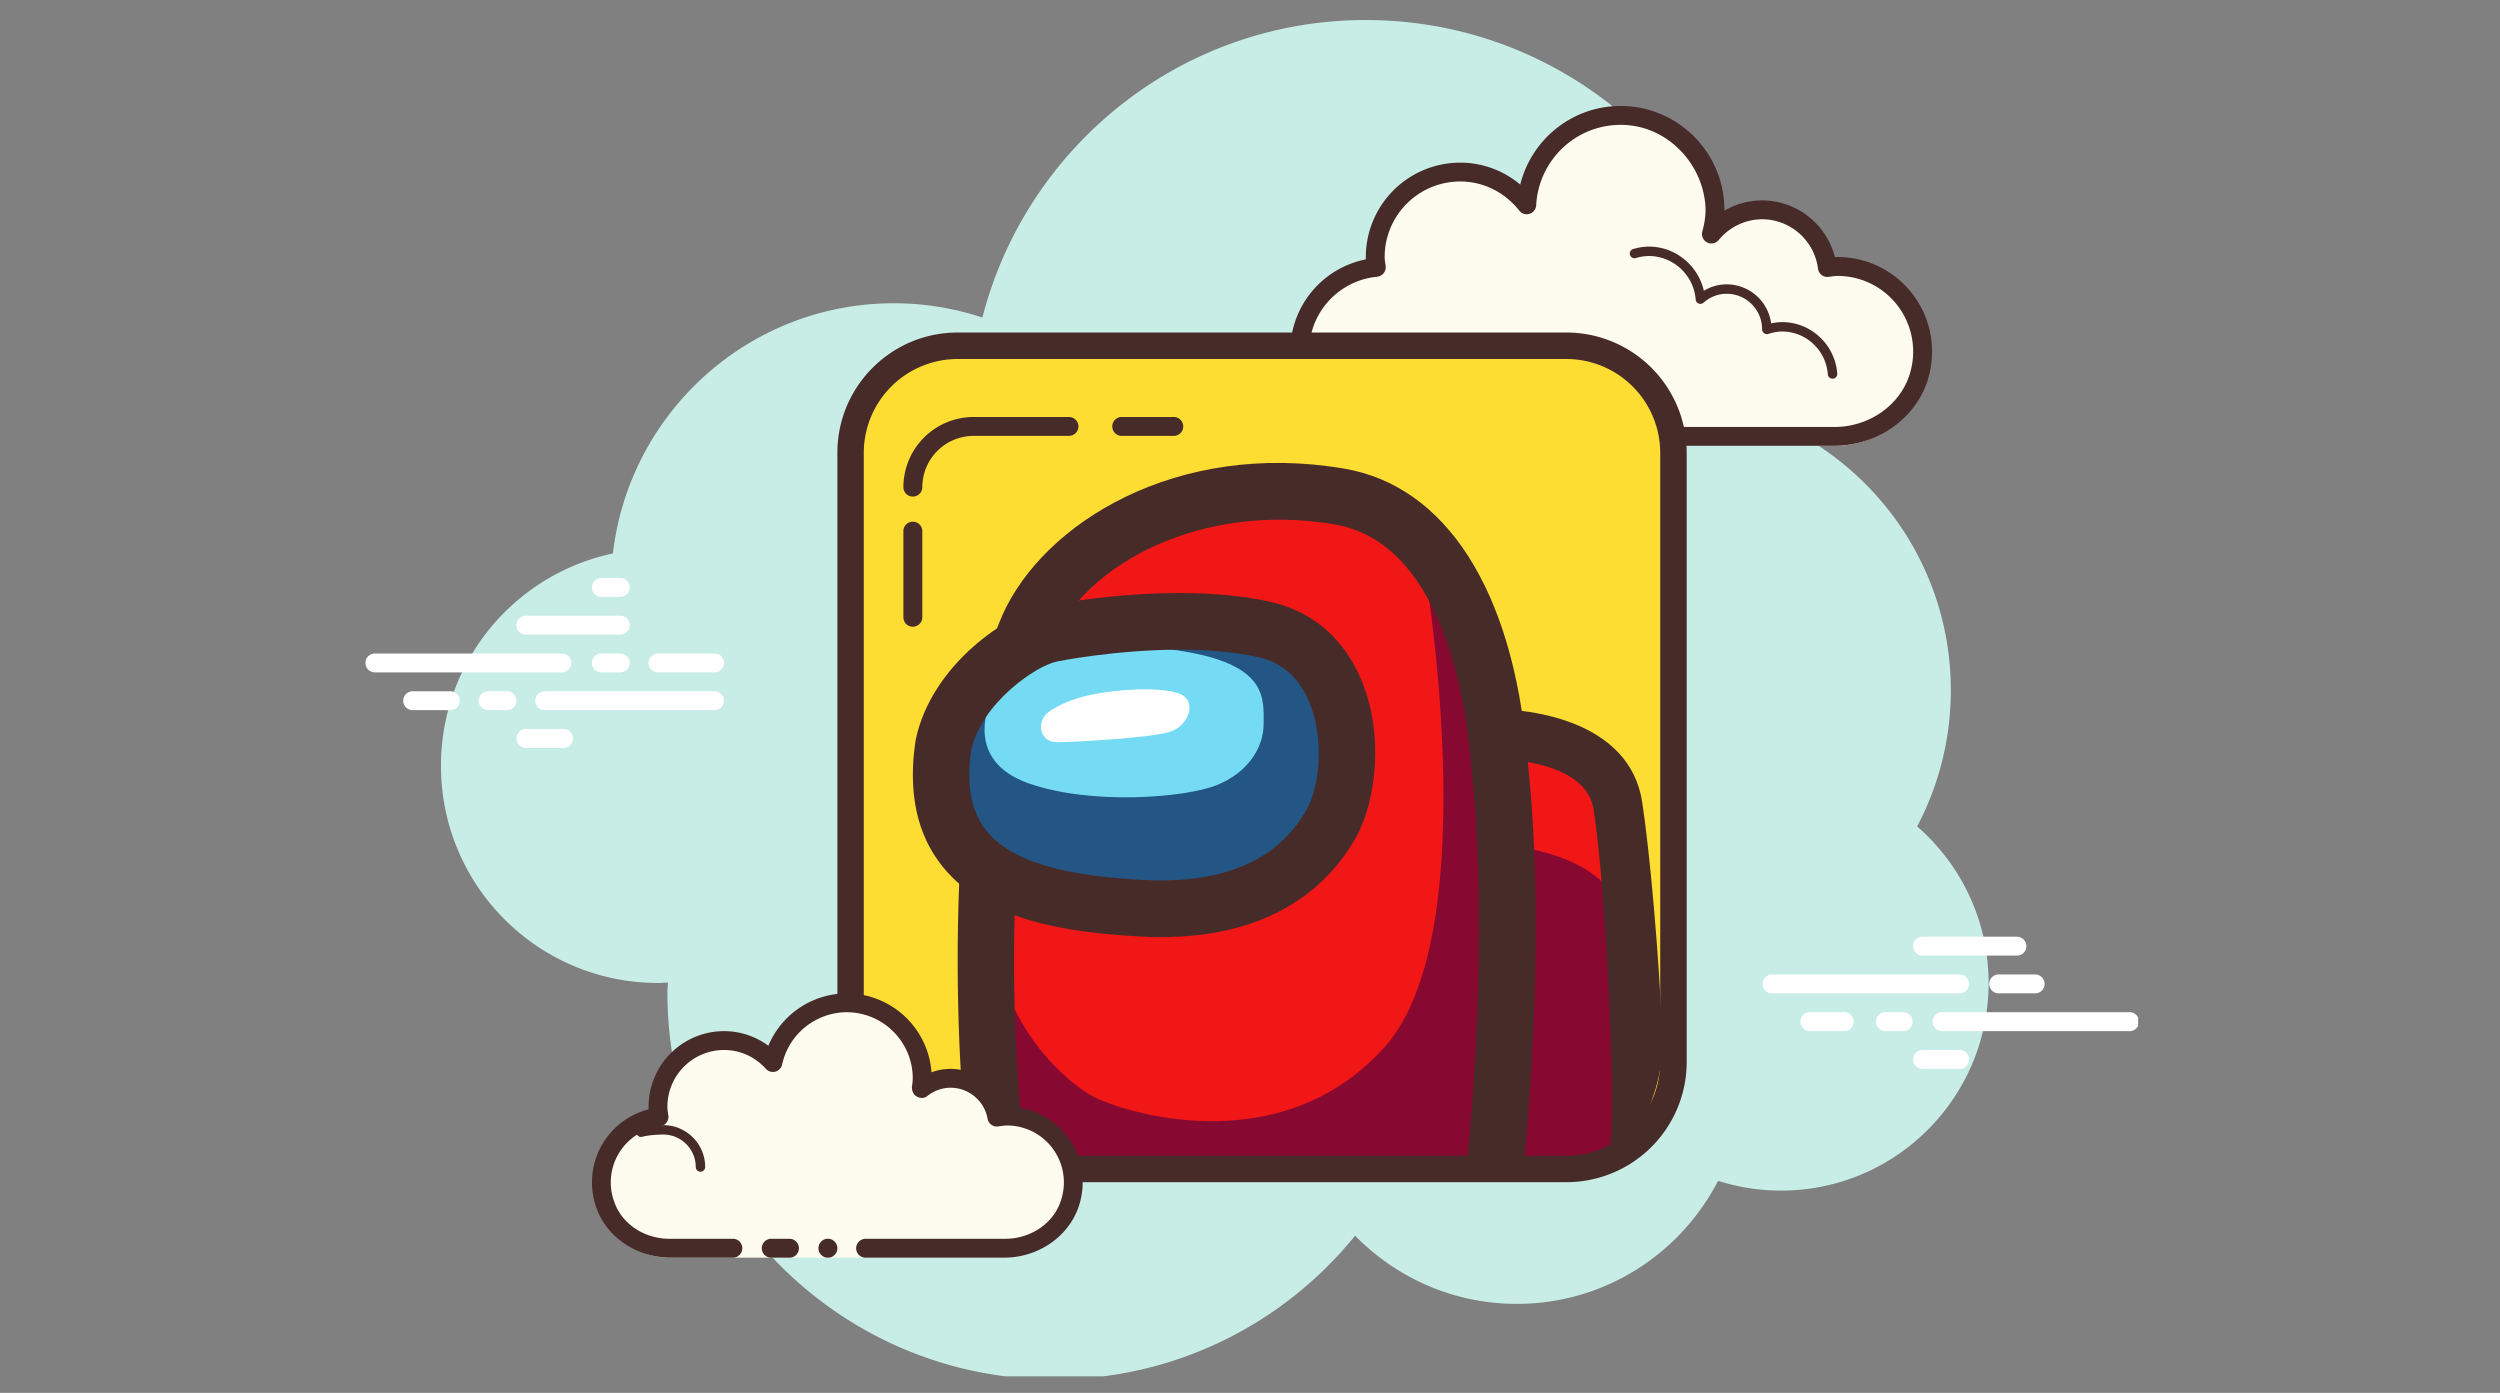
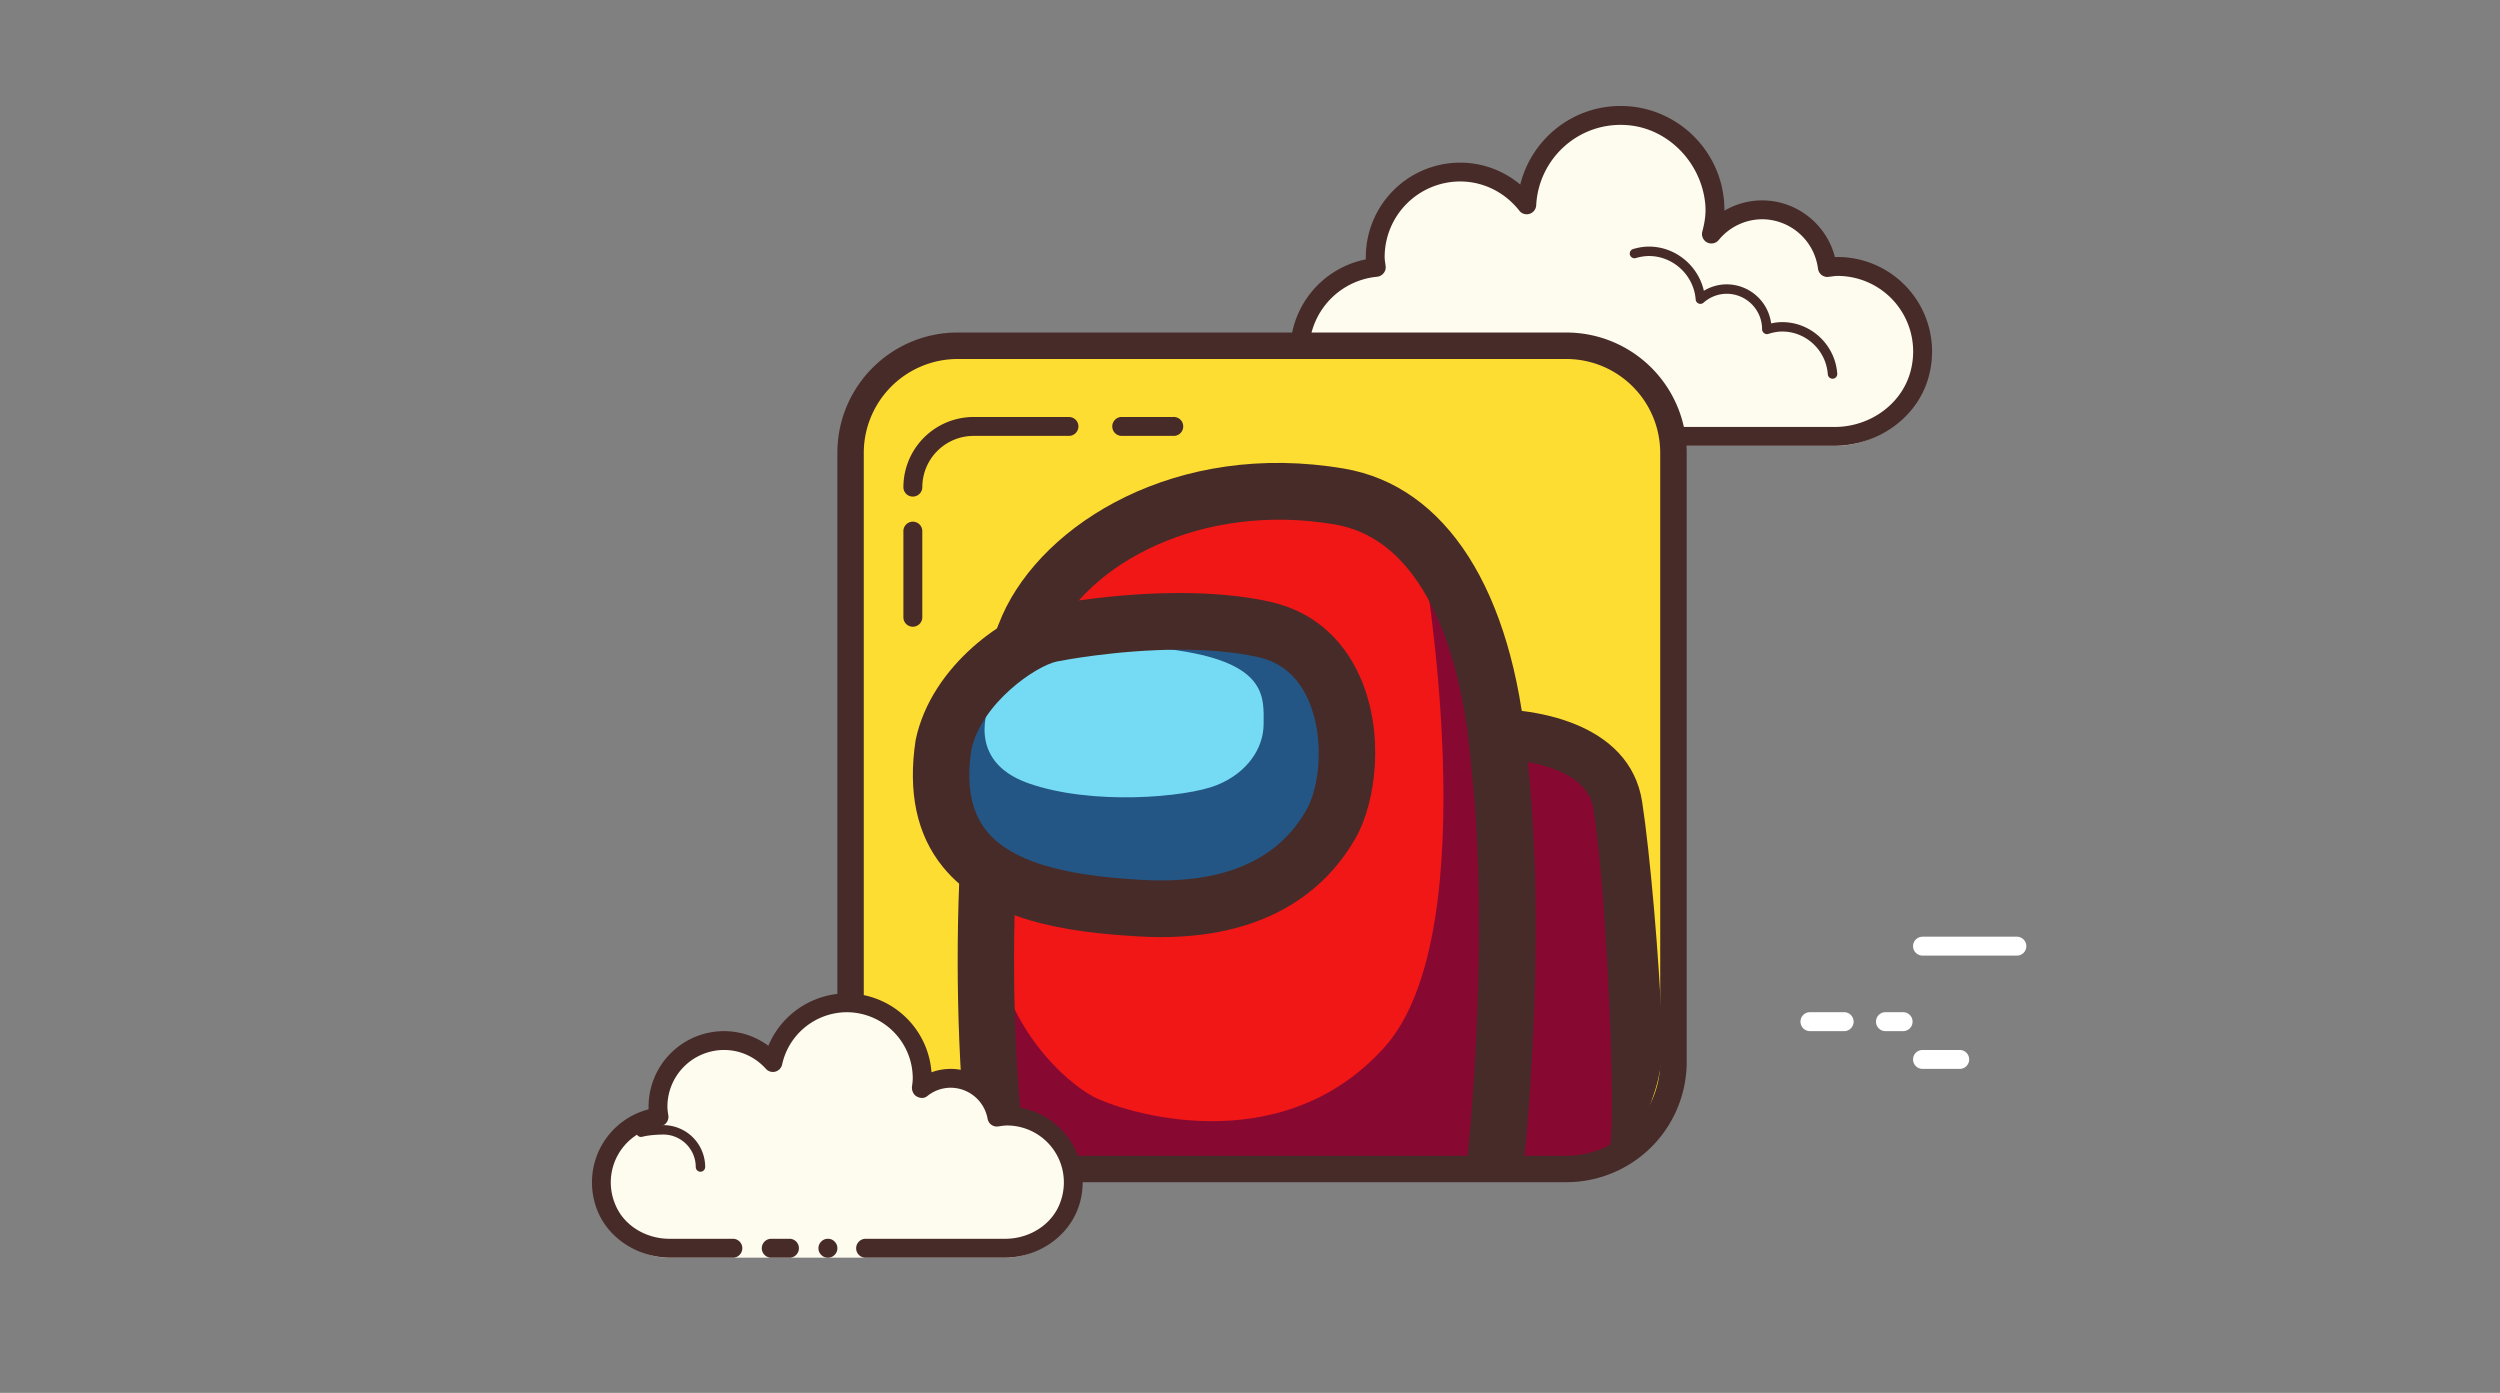
<svg xmlns="http://www.w3.org/2000/svg" width="210" height="117" viewBox="0 0 157.5 87.75" version="1.2">
  <rect x="0" y="0" width="157.5" height="87.75" fill="#808080" stroke="none" />
  <defs>
    <clipPath id="a">
      <path d="M27 1.207h99v85.5H27Zm0 0" />
    </clipPath>
    <clipPath id="b">
-       <path d="M121 63h13.703v2H121Zm0 0" />
-     </clipPath>
+       </clipPath>
  </defs>
  <g clip-path="url(#a)">
-     <path style="stroke:none;fill-rule:nonzero;fill:#c7ede6;fill-opacity:1" d="M120.781 52.063a18.36 18.36 0 0 0 2.121-8.575c0-7.875-4.945-14.578-11.89-17.222v-.024c0-13.797-11.18-24.98-24.969-24.98-11.633 0-21.379 7.968-24.152 18.742a17.8 17.8 0 0 0-5.575-.899c-9.144 0-16.671 6.891-17.703 15.762-6.187 1.309-10.832 6.797-10.832 13.38 0 7.554 6.121 13.679 13.672 13.679.211 0 .418-.016.625-.028-.004.207-.031.41-.031.622 0 13.464 10.914 24.382 24.375 24.382 7.656 0 14.476-3.535 18.95-9.054 2.589 2.644 6.19 4.297 10.183 4.297 5.527 0 10.312-3.153 12.683-7.754 1.25.398 2.582.617 3.965.617 7.223 0 13.078-5.86 13.078-13.082 0-3.942-1.75-7.465-4.5-9.864m0 0" />
-   </g>
+     </g>
  <path style="stroke:none;fill-rule:nonzero;fill:#fdfcef;fill-opacity:1" d="M94.371 28.086h-7.14c-2.954-.063-5.348-2.457-5.348-5.414 0-2.774 2.117-5.031 4.82-5.3-.027-.216-.066-.427-.066-.645a5.353 5.353 0 0 1 5.351-5.356c1.711 0 3.215.816 4.192 2.066.168-3.136 2.738-5.632 5.914-5.632a5.946 5.946 0 0 1 5.945 5.945 5.8 5.8 0 0 1-.223 1.527c.766-.925 1.903-1.527 3.196-1.527 2.117 0 3.847 1.59 4.11 3.637.214-.028.425-.067.648-.067a5.35 5.35 0 0 1 5.351 5.352c0 2.957-2.398 5.351-5.351 5.414H97.938v1.191H94.37Zm0 0" />
  <path style="stroke:none;fill-rule:nonzero;fill:#472b29;fill-opacity:1" d="M102.098 6.676c3.605 0 6.539 2.937 6.539 6.543v.054a4.7 4.7 0 0 1 2.379-.648c2.175 0 4.054 1.5 4.586 3.574q.086-.007.171-.008a5.957 5.957 0 0 1 5.817 7.196c-.57 2.797-3.195 4.699-6.05 4.699H98.085a.593.593 0 1 1 0-1.188h17.5c2.281 0 4.383-1.523 4.84-3.761a4.764 4.764 0 0 0-4.653-5.754c-.14 0-.273.02-.41.039l-.168.02q-.034.006-.074.007a.6.6 0 0 1-.586-.52 3.565 3.565 0 0 0-3.52-3.116 3.56 3.56 0 0 0-2.734 1.308.6.6 0 0 1-.46.219.597.597 0 0 1-.575-.75c.192-.711.242-1.27.176-1.84-.285-2.531-2.328-4.652-4.863-4.863-3.036-.258-5.621 2.054-5.778 5.05a.6.6 0 0 1-.597.563.59.59 0 0 1-.465-.227c-.918-1.168-2.278-1.84-3.727-1.84a4.764 4.764 0 0 0-4.758 4.758c0 .141.02.274.04.41l.023.169a.58.58 0 0 1-.129.44.6.6 0 0 1-.402.224 4.734 4.734 0 0 0-4.168 5.785c.488 2.203 2.586 3.68 4.843 3.68h7.079a.593.593 0 1 1 0 1.187h-7.063c-2.934 0-5.598-2.023-6.082-4.922a5.914 5.914 0 0 1 4.676-6.824q-.005-.074-.004-.149a5.953 5.953 0 0 1 5.945-5.945 5.88 5.88 0 0 1 3.785 1.383c.711-2.86 3.282-4.953 6.32-4.953m0 0" />
  <path style="stroke:none;fill-rule:nonzero;fill:#472b29;fill-opacity:1" d="M103.879 15.535c1.668 0 3.101 1.188 3.465 2.785a2.76 2.76 0 0 1 1.437-.406 2.83 2.83 0 0 1 2.801 2.461q.357-.082.695-.082c1.817 0 3.34 1.426 3.47 3.25a.297.297 0 0 1-.278.316h-.02a.3.3 0 0 1-.297-.273c-.105-1.512-1.367-2.7-2.875-2.7-.273 0-.558.052-.879.153a.3.3 0 0 1-.078.012.315.315 0 0 1-.309-.312c0-1.231-1-2.231-2.23-2.231-.531 0-1.05.199-1.46.562a.32.32 0 0 1-.196.075.3.3 0 0 1-.113-.024.29.29 0 0 1-.184-.25c-.121-1.539-1.418-2.742-2.95-2.742a3 3 0 0 0-.808.125.297.297 0 1 1-.164-.57c.356-.102.668-.149.973-.149m0 0" />
-   <path style="stroke:none;fill-rule:nonzero;fill:#fff;fill-opacity:1" d="M35.395 42.36H23.617a.593.593 0 1 1 0-1.188h11.778a.593.593 0 1 1 0 1.187m3.679.001h-1.187a.593.593 0 1 1 0-1.188h1.187a.594.594 0 1 1 0 1.188m5.938 2.378H34.32a.593.593 0 1 1 0-1.187h10.692a.593.593 0 1 1 0 1.187m-13.071 0h-1.187a.597.597 0 0 1-.598-.593c0-.329.27-.594.598-.594h1.187a.593.593 0 1 1 0 1.187m-3.566 0h-2.379a.593.593 0 1 1 0-1.187h2.379a.593.593 0 1 1 0 1.187m7.133 2.379h-2.38a.593.593 0 1 1 0-1.187h2.38a.593.593 0 1 1 0 1.187m3.566-10.703h-1.187a.593.593 0 1 0 0 1.188h1.187a.597.597 0 0 0 .598-.594.597.597 0 0 0-.598-.594m0 2.379H33.13a.593.593 0 1 0 0 1.187h5.945a.597.597 0 0 0 .598-.593.597.597 0 0 0-.598-.594m5.945 2.379h-3.567a.593.593 0 1 0 0 1.187h3.567a.597.597 0 0 0 .597-.593.597.597 0 0 0-.597-.594m78.476 21.41h-11.89a.597.597 0 0 1 0-1.191h11.89a.597.597 0 0 1 0 1.191m4.758 0h-2.379a.597.597 0 0 1 0-1.191h2.379a.597.597 0 0 1 0 1.191m0 0" />
  <g clip-path="url(#b)">
    <path style="stroke:none;fill-rule:nonzero;fill:#fff;fill-opacity:1" d="M134.2 64.96h-11.891a.597.597 0 0 1 0-1.191h11.89a.597.597 0 0 1 0 1.192m0 0" />
  </g>
  <path style="stroke:none;fill-rule:nonzero;fill:#fff;fill-opacity:1" d="M119.93 64.96h-1.188a.597.597 0 0 1 0-1.191h1.188a.597.597 0 0 1 0 1.192m-3.715-.001h-2.23a.597.597 0 0 1 0-1.191h2.23a.597.597 0 0 1 0 1.192m10.848-4.758h-5.942a.597.597 0 0 1-.598-.594.6.6 0 0 1 .598-.597h5.942a.6.6 0 0 1 .597.597.594.594 0 0 1-.597.594m-3.567 7.137h-2.375a.597.597 0 0 1-.598-.594.6.6 0 0 1 .598-.598h2.375a.597.597 0 0 1 0 1.192m0 0" />
  <path style="stroke:none;fill-rule:nonzero;fill:#fedd32;fill-opacity:1" d="M99.371 73.285h-39.73c-3.149 0-5.7-2.55-5.7-5.7V27.84c0-3.149 2.551-5.7 5.7-5.7h39.734a5.697 5.697 0 0 1 5.695 5.7v39.75a5.697 5.697 0 0 1-5.699 5.695m0 0" />
  <path style="stroke:none;fill-rule:nonzero;fill:#870932;fill-opacity:1" d="M94.059 46.113s6.84-.258 8 6.582.902 18.586.902 18.586-2.965 2.32-6.707 2.32-1.805-3.613-1.805-3.613Zm0 0" />
-   <path style="stroke:none;fill-rule:nonzero;fill:#f11717;fill-opacity:1" d="M93.777 53.168s4.774.066 7.196 2.422c.18-3.871-.43-6.332-1.453-6.992s-6.31-1.121-6.31-1.121Zm0 0" />
  <path style="stroke:none;fill-rule:nonzero;fill:#472b29;fill-opacity:1" d="m103.605 70.637-2.19 1.675c.405-1.73-.165-15.789-1.017-21.316-.539-3.516-7.21-3.21-7.277-3.207l-.191-3.094c3.539-.222 9.746.75 10.527 5.828.484 3.149 1.082 9.829 1.27 14.82.101 2.677-.907 4.387-1.122 5.294m0 0" />
  <path style="stroke:none;fill-rule:nonzero;fill:#f11717;fill-opacity:1" d="M62.836 73.344c-1.418-11.485-.738-28.02 1.937-34.07 2.454-5.551 10.579-9.813 19.61-8.262 9.215 1.582 9.953 15.754 10.066 16.777 1.29 11.746-.258 25.688-.258 25.688" />
  <path style="stroke:none;fill-rule:nonzero;fill:#870932;fill-opacity:1" d="M89.605 34.883s4.235 23.75-2.394 31.105-16.64 4-18.332 3.098-5.781-4.387-6.344-10.453c-1.27 6.453.422 14.84.422 14.84l31.445.257s1.832-22.714-1.129-32.007c-1.691-4.774-3.668-6.84-3.668-6.84m0 0" />
  <path style="stroke:none;fill-rule:nonzero;fill:#472b29;fill-opacity:1" d="m95.96 73.672-3.542-.395c.016-.136 1.512-13.797.258-25.129l-.028-.289c-.351-4.078-1.894-13.683-8.562-14.82-8.434-1.434-15.613 2.52-17.68 7.176-2.41 5.418-3.265 21.101-1.797 32.91l-3.543.441c-1.382-11.136-.87-28.168 2.079-34.8 2.585-5.82 11.007-11.04 21.539-9.243 6.421 1.094 10.62 7.665 11.52 18.028l.019.203c1.293 11.738-.196 25.348-.262 25.918m0 0" />
  <path style="stroke:none;fill-rule:nonzero;fill:#235684;fill-opacity:1" d="M66.578 39.918s7.484-1.547 13.16-.258c5.676 1.29 5.934 9.035 4.13 12.262-1.805 3.226-5.419 5.676-11.872 5.289s-13.418-1.805-12.129-10.324c.778-3.742 4.778-6.582 6.711-6.969m0 0" />
  <path style="stroke:none;fill-rule:nonzero;fill:#75daf3;fill-opacity:1" d="M62.32 44.434s-1.547 3.488 2.453 4.906 9.934.902 11.872.129c1.933-.774 2.964-2.324 2.964-3.871s.262-3.614-4.773-4.516c-5.031-.906-10.191-.39-12.516 3.352m0 0" />
  <path style="stroke:none;fill-rule:nonzero;fill:#472b29;fill-opacity:1" d="M73.133 59.04c-.473 0-.953-.017-1.453-.048-4.543-.265-9.551-.996-12.293-4.394-1.633-2.02-2.203-4.703-1.7-7.985 1-4.77 5.813-7.968 8.239-8.445.414-.086 8.078-1.602 14.117-.25 2.578.578 4.527 2.215 5.644 4.734 1.56 3.528 1.016 7.86-.285 10.149-1.652 2.902-5.109 6.238-12.27 6.238m1.207-18.11c-4.016 0-7.66.726-7.711.738h-.012c-1.355.266-4.805 2.652-5.422 5.586-.332 2.18-.023 3.879.965 5.101 1.88 2.329 6.184 2.868 9.727 3.075 5.078.3 8.586-1.176 10.414-4.395.867-1.515 1.156-4.601.125-6.941-.649-1.461-1.711-2.371-3.16-2.696-1.555-.343-3.274-.468-4.926-.468m-8.067-1.012h.012Zm0 0" />
-   <path style="stroke:none;fill-rule:nonzero;fill:#fff;fill-opacity:1" d="M65.934 44.953s.902-.777 2.71-1.164c1.805-.387 4.258-.516 5.547-.129 1.29.387.774 2.067-.515 2.453-1.29.387-6.063.645-7.098.645-1.031 0-1.289-1.16-.644-1.805m0 0" />
  <path style="stroke:none;fill-rule:nonzero;fill:#472b29;fill-opacity:1" d="M73.898 27.46h-3.277a.597.597 0 0 1 0-1.19h3.277a.597.597 0 1 1 0 1.19m-16.39 3.825a.593.593 0 0 1-.594-.594 4.43 4.43 0 0 1 4.422-4.421h6.008c.328 0 .597.265.597.593a.6.6 0 0 1-.597.598h-6.008a3.234 3.234 0 0 0-3.23 3.23c0 .329-.27.594-.598.594m0 8.199a.593.593 0 0 1-.594-.593v-5.47a.597.597 0 0 1 1.191 0v5.47c0 .328-.27.593-.597.593m0 0" />
  <path style="stroke:none;fill-rule:nonzero;fill:#472b29;fill-opacity:1" d="M98.68 22.617a5.92 5.92 0 0 1 5.914 5.918v38.36a5.923 5.923 0 0 1-5.914 5.918H60.332a5.923 5.923 0 0 1-5.914-5.918v-38.36a5.92 5.92 0 0 1 5.914-5.918zm0-1.668H60.332c-4.184 0-7.578 3.395-7.578 7.586v38.36a7.58 7.58 0 0 0 7.578 7.582H98.68a7.58 7.58 0 0 0 7.582-7.582v-38.36a7.583 7.583 0 0 0-7.582-7.586m0 0" />
  <path style="stroke:none;fill-rule:nonzero;fill:#fdfcef;fill-opacity:1" d="M45.617 79.234h-3.57c-2.297-.062-4.16-1.925-4.16-4.226 0-2.117 1.586-3.848 3.633-4.11a4 4 0 0 1-.067-.648c0-2.3 1.863-4.164 4.164-4.164 1.227 0 2.317.543 3.078 1.387a4.76 4.76 0 0 1 4.649-3.766 4.76 4.76 0 0 1 4.758 4.758c0 .226-.036.445-.067.664a2.93 2.93 0 0 1 1.848-.664 2.97 2.97 0 0 1 2.922 2.445c.21-.031.425-.066.644-.066 2.301 0 4.164 1.863 4.164 4.164s-1.863 4.164-4.164 4.226Zm0 0" />
  <path style="stroke:none;fill-rule:nonzero;fill:#472b29;fill-opacity:1" d="M44.129 73.82a.3.3 0 0 0 .297-.3 2.64 2.64 0 0 0-2.637-2.637c-.039.012-.875 0-1.48.16a.3.3 0 0 0-.207.367.29.29 0 0 0 .363.207c.527-.14 1.308-.14 1.324-.14 1.125 0 2.043.918 2.043 2.043a.3.3 0 0 0 .297.3m8.625 4.82a.56.56 0 0 1-.176.419.56.56 0 0 1-.418.175.57.57 0 0 1-.422-.175.56.56 0 0 1-.175-.418q0-.246.175-.422a.57.57 0 0 1 .422-.176.56.56 0 0 1 .418.176.57.57 0 0 1 .176.422m0 0" />
  <path style="stroke:none;fill-rule:nonzero;fill:#472b29;fill-opacity:1" d="M37.492 75.852c.602 2.062 2.621 3.382 4.766 3.382h3.953a.597.597 0 0 0 0-1.191h-4.04c-1.476 0-2.894-.832-3.429-2.211a3.562 3.562 0 0 1 2.852-4.875.6.6 0 0 0 .398-.234.6.6 0 0 0 .113-.45c-.027-.18-.058-.363-.058-.554a3.573 3.573 0 0 1 3.566-3.57c1.012 0 1.95.425 2.64 1.19a.594.594 0 0 0 1.02-.273 4.19 4.19 0 0 1 4.07-3.296 4.167 4.167 0 0 1 4.16 4.164c0 .171-.023.332-.046.496-.035.242.074.523.29.644.21.121.468.14.66-.011a2.35 2.35 0 0 1 1.476-.536c1.148 0 2.133.825 2.336 1.957a.59.59 0 0 0 .676.48c.183-.026.367-.058.554-.058a3.584 3.584 0 0 1 3.387 4.73c-.473 1.477-1.95 2.407-3.5 2.407h-8.8a.6.6 0 0 0-.599.598c0 .328.266.593.598.593h8.73c2.282 0 4.383-1.523 4.84-3.761a4.765 4.765 0 0 0-4.656-5.754c-.07 0-.136.004-.207.008a3.56 3.56 0 0 0-3.36-2.387 3.5 3.5 0 0 0-1.198.215 5.363 5.363 0 0 0-5.34-4.973 5.38 5.38 0 0 0-4.938 3.3 4.7 4.7 0 0 0-2.789-.921 4.76 4.76 0 0 0-4.754 4.926 4.753 4.753 0 0 0-3.37 5.965m0 0" />
  <path style="stroke:none;fill-rule:nonzero;fill:#472b29;fill-opacity:1" d="M48.59 78.043h1.187a.597.597 0 0 1 0 1.191H48.59a.597.597 0 0 1-.598-.593.6.6 0 0 1 .598-.598m0 0" />
</svg>